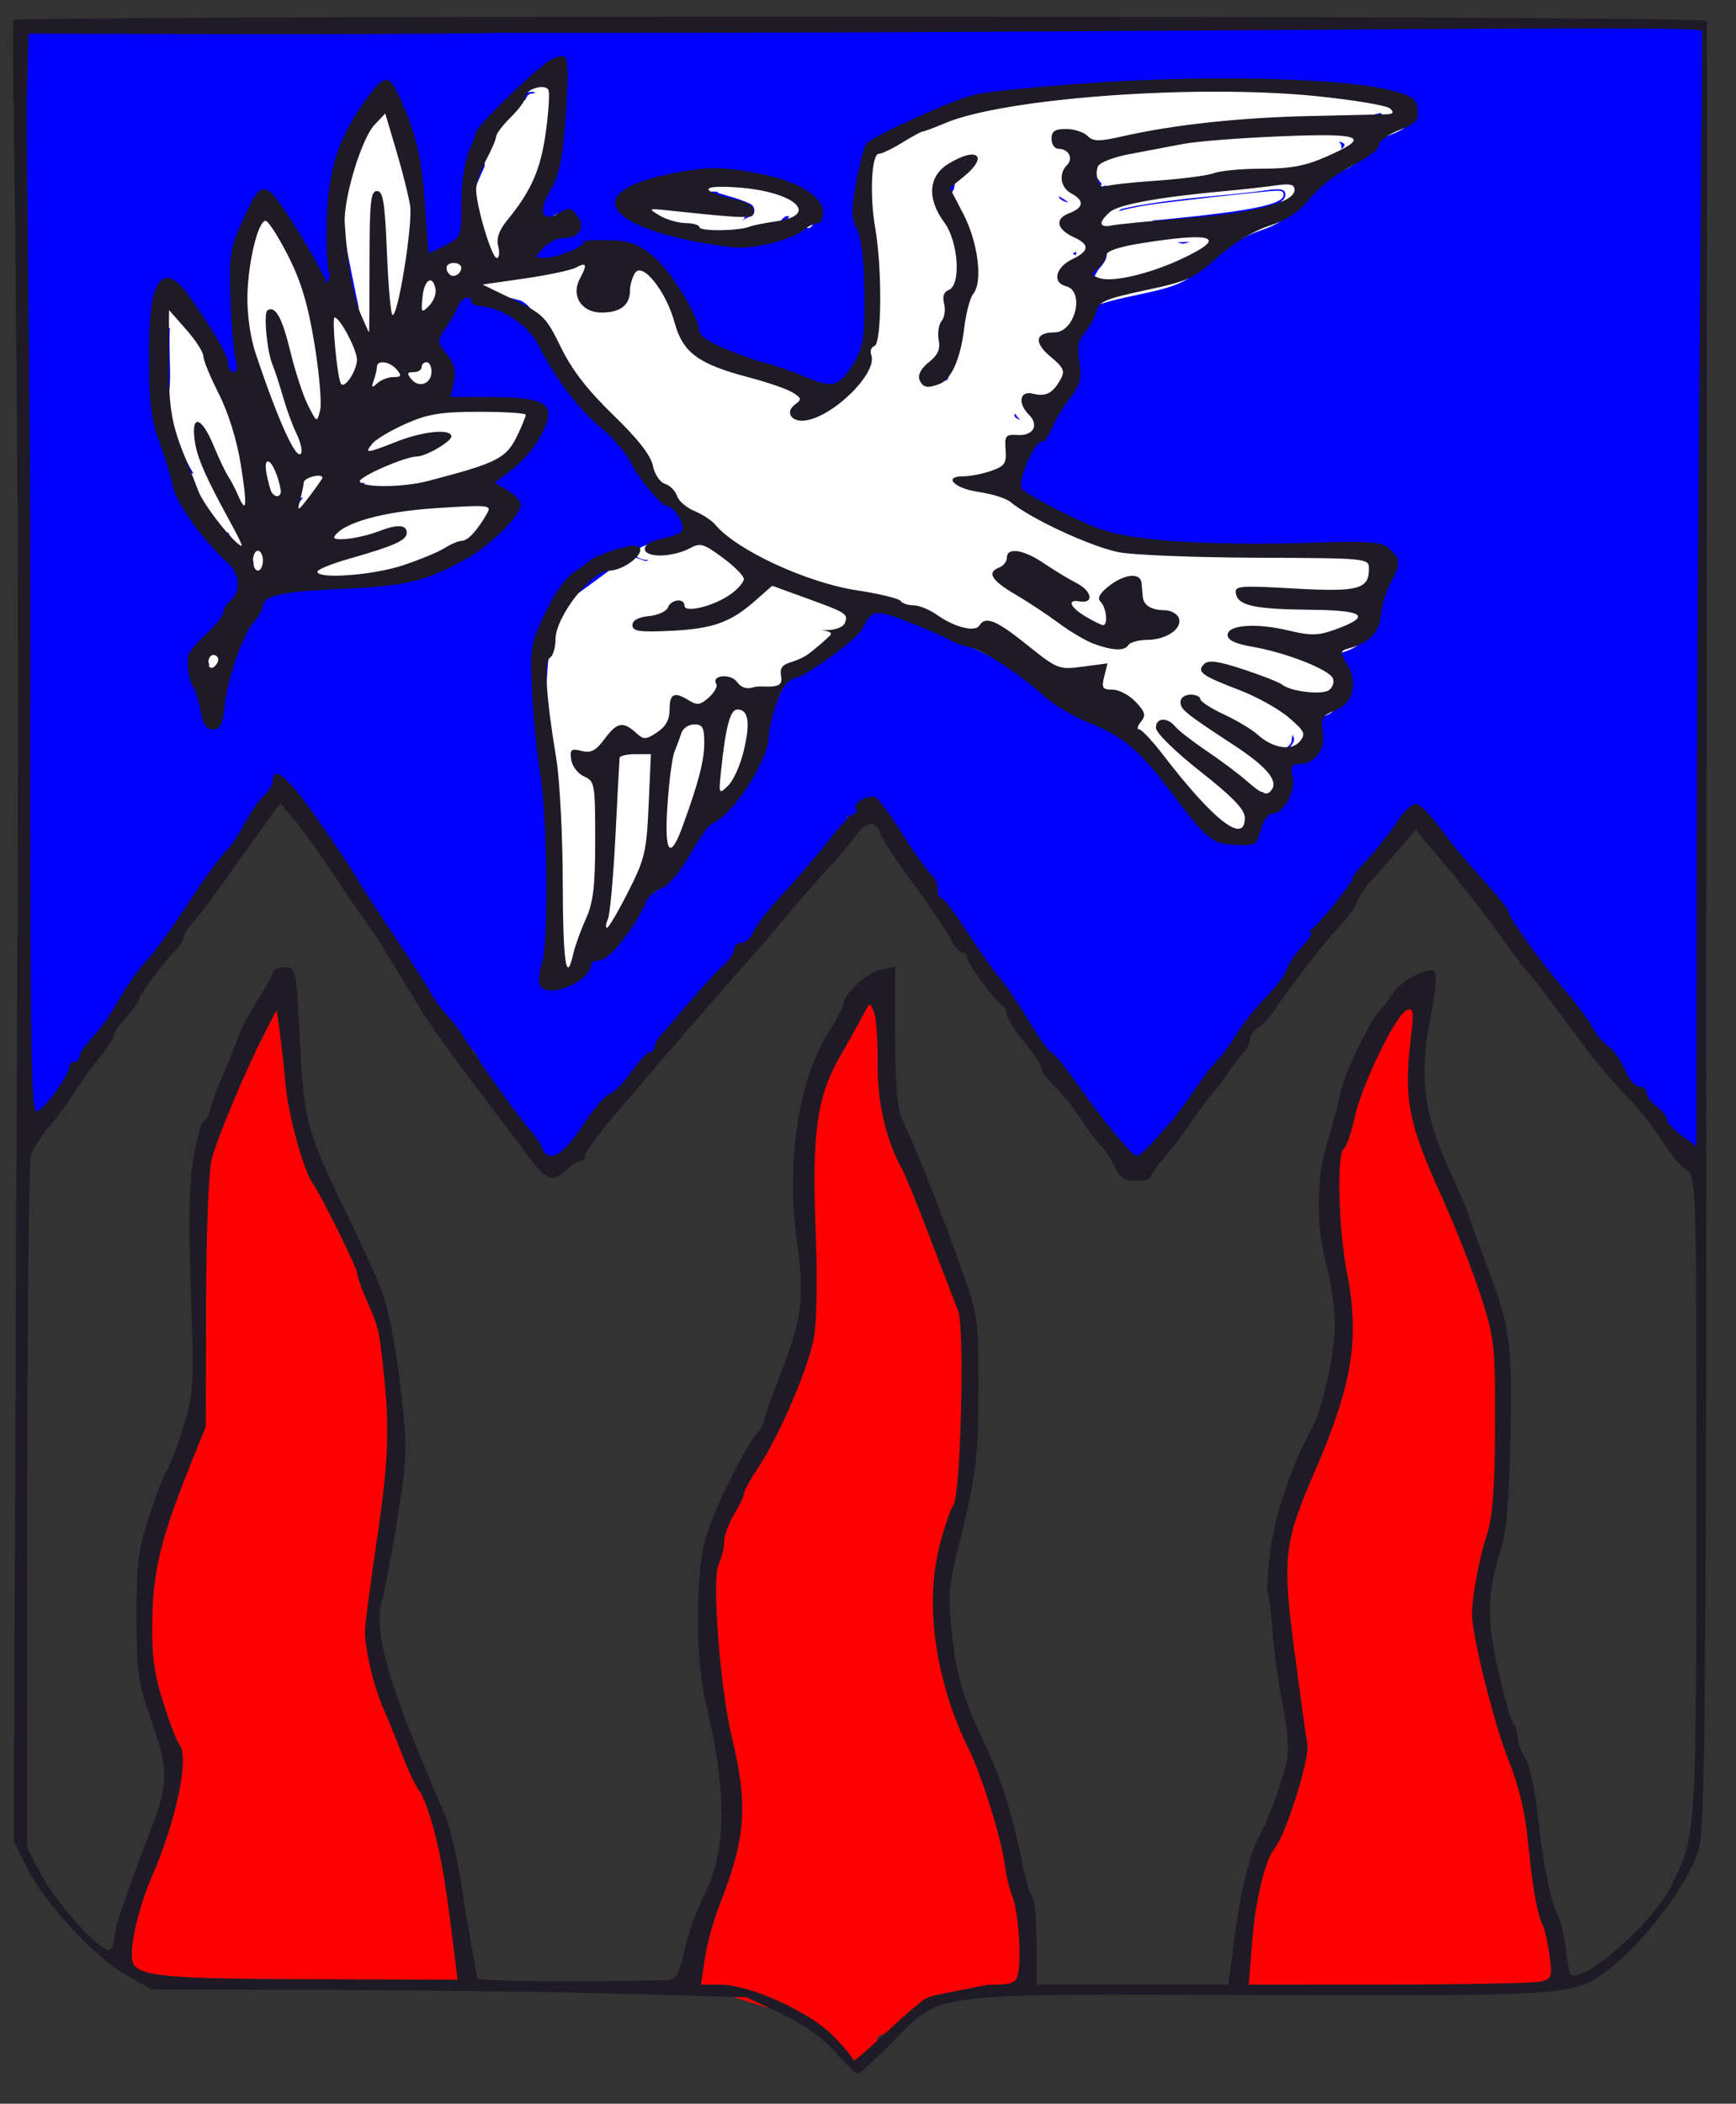
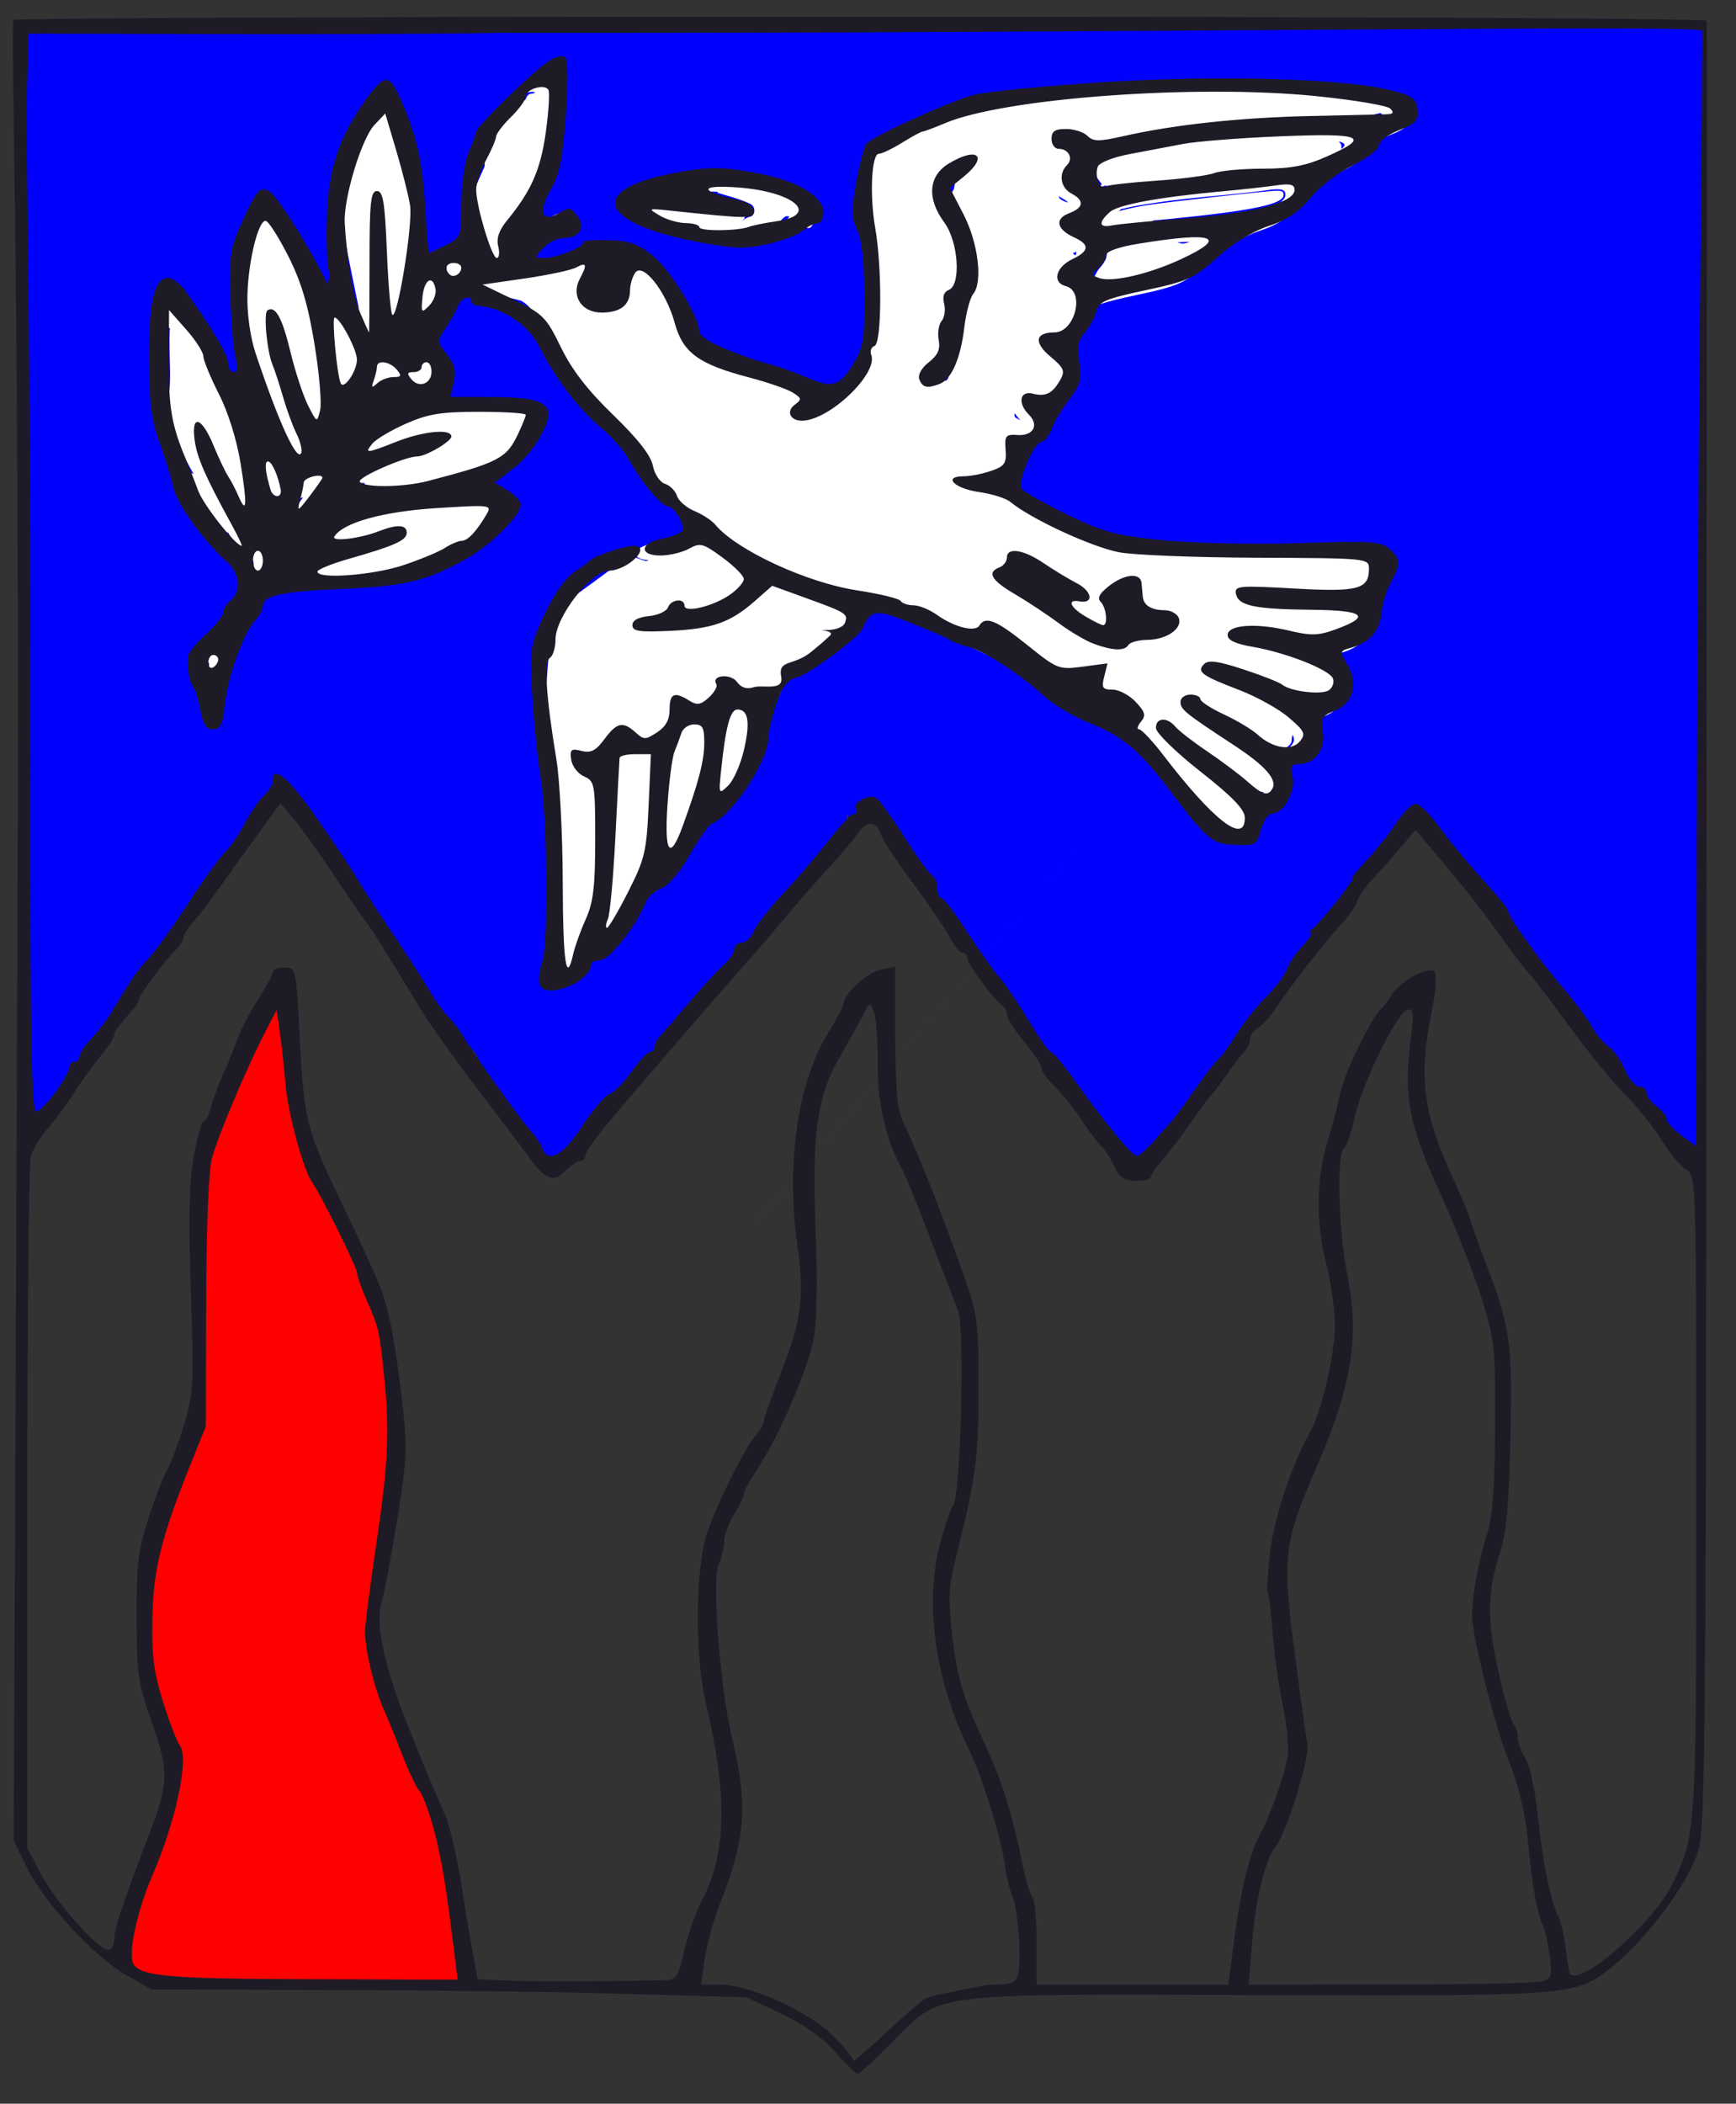
<svg xmlns="http://www.w3.org/2000/svg" xmlns:ns1="http://www.inkscape.org/namespaces/inkscape" xmlns:ns2="http://sodipodi.sourceforge.net/DTD/sodipodi-0.dtd" width="350" height="424" id="svg3858" version="1.1" ns1:version="0.48.4 r9939" ns2:docname="Blason Juprelle.svg">
  <rect width="100%" height="100%" fill="#333333" stroke="none" />
  <defs id="defs3860" />
  <ns2:namedview id="base" pagecolor="#ffffff" bordercolor="#666666" borderopacity="1.0" ns1:pageopacity="0.0" ns1:pageshadow="2" ns1:zoom="1.2243049" ns1:cx="58.411854" ns1:cy="249.06263" ns1:document-units="px" ns1:current-layer="layer1" showgrid="false" fit-margin-top="0" fit-margin-left="0" fit-margin-right="0" fit-margin-bottom="0" ns1:window-width="1680" ns1:window-height="988" ns1:window-x="-8" ns1:window-y="-8" ns1:window-maximized="1" />
  <g ns1:label="Laag 1" ns1:groupmode="layer" id="layer1" transform="translate(-784.228,-659.357)">
    <path style="fill:#0000ff" d="m 823.047,842.935 c -2.851,4.13 -6.744,8.177 -8.401,10.241 -1.657,2.065 -3.843,5.908 -5.357,8.29 -1.514,2.382 -3.477,6.186 -4.861,7.953 -1.384,1.767 -2.517,2.677 -2.517,3.02 0,0.343 -0.788,2.403 -1.251,2.581 -0.464,0.178 -0.882,1.57 -1.679,3.094 -1.854,3.546 -9.354,8.734 -9.22,9.596 0.415,2.661 -1.051,-221.236 -0.452,-221.829 0.411,-0.407 334.275,-1.562 335.538,-1.161 l 3.113,0.201 -0.17,47.064 c -0.093,25.774 -0.048,76.649 -0.139,112.31 l -0.173,68.105 -5.669,-3 c -1.095,-0.579 -2.596,-3.066 -3.332,-4.144 -0.736,-1.078 -2.76,-3.253 -4.247,-4.832 -1.487,-1.579 -3.67,-4.488 -5.099,-6.464 -1.429,-1.976 -3.973,-5.266 -5.402,-7.062 -7.25,-9.107 -13.761,-18.193 -16.461,-22.345 -1.655,-2.547 -4.932,-6.85 -7.28,-9.562 -2.349,-2.712 -5.694,-6.931 -7.683,-9.375 -4.48,-5.504 -1.462,-4.626 -4.657,-0.403 -1.256,1.661 -2.718,4.719 -4.495,6.796 -1.777,2.077 -3.801,4.051 -4.247,4.886 -2.41,3.904 -4.696,7.24 -7.604,10.44 0.149,0.029 -1.878,2.016 -3.006,3.416 -1.128,1.4 -2.631,2.938 -3.34,4.165 -0.709,1.228 -2.428,3.882 -4.319,6.149 -1.891,2.267 -6.941,8.744 -10.973,14.144 -8.046,10.777 -14.38,18.854 -15.686,19.355 -1.075,0.412 -4.873,-4.921 -11.783,-13.939 -3.043,-3.971 -2.707,1.795 -7.673,-9.468 -0.786,-1.783 -4.657,-4.294 -6.234,-6.794 -1.578,-2.5 -5.207,-8.619 -9.313,-14.346 -5.735,-4.084 -7.57,-12.169 -10.806,-15.97 -0.858,-1.112 -0.703,-4.769 -2.649,-7.628 -5.611,-8.24 -3.62,-3.191 -5.874,-2.545 -1.215,0.349 -2.354,3.961 -3.772,1.078 -1.778,-3.615 -0.273,1.116 -0.862,1.593 -6.243,8.502 -15.798,21.055 -19.849,26.024 -10.347,5.958 -20.955,23.028 -26.476,28.73 -1.788,1.772 -4.186,4.669 -5.078,5.94 -2.566,3.654 -5.385,6.642 -6.515,6.642 -0.571,0 -3.897,-1.307 -3.897,-1.605 0,-0.298 -3.718,-3.57 -6.515,-7.322 -2.797,-3.752 -5.047,-10.943 -6.748,-13.484 -8.568,-9.981 -34.529,-43.803 -38.526,-53.212" id="path3065" ns1:connector-curvature="0" ns2:nodetypes="csssscsssscsscssssssssssccssssssssccssscccsssscc" />
    <path style="fill:#ff0000;fill-opacity:1;stroke:none" d="m 30.998,399.084 c -1.916,-0.378 -5.275,-2.544 -5.718,-2.817 -1.627,-1.005 -0.499,-7.784 2.759,-16.941 7.281,-20.462 8.541,-23.762 4.34,-34.714 C 30.231,339.013 29.007,337.167 28.988,327.46 28.966,315.453 28.427,310.58 36.405,297.183 l 3.766,-8.725 0.237,-26.137 c 0.224,-24.729 0.361,-26.677 2.038,-31.242 2.123,-5.775 10.029,-24.599 14.344,-31.464 2.205,-3.508 1.006,9.988 1.714,15.435 1.608,12.364 3.806,19.086 8.884,28.59 6.679,12.501 9.657,23.803 10.79,34.564 1.093,10.377 0.982,16.547 -1.807,37.165 -1.428,10.557 -1.89,14.194 -1.322,17.818 0.85,5.423 6.188,18.162 10.118,25.994 1.485,2.959 3.298,7.894 4.03,10.718 1.149,4.434 5.048,26.908 5.097,29.847 0.013,0.799 -7.496,0.185 -29.387,0.115 -15.386,-0.049 -28.318,0.01 -30.234,-0.368 z" id="path5466" ns1:connector-curvature="0" transform="translate(784.228,659.357)" ns2:nodetypes="ccsssscsssssssssssscc" />
-     <path style="fill:#ff0000;fill-opacity:1;stroke:none" d="m 166.668,410.249 c -5.468,-4.878 -14.657,-5.778 -20.965,-8.672 l -5.83,-1.015 1.061,-7.248 c 0.439,-3.001 2.219,-7.698 3.635,-11.741 3.538,-10.106 4.019,-18.702 1.696,-30.834 -0.946,-4.942 -2.361,-13.8 -2.894,-19.685 -1.31,-14.462 0.258,-21.586 7.378,-34.631 11.566,-21.191 12.476,-26.342 11.683,-47.481 -0.263,-7.022 0.076,-16.027 0.504,-20.011 0.687,-6.392 0.923,-8.553 5.066,-16.841 4.373,-8.746 8.816,-13.513 9.309,-11.231 0.291,1.348 1.819,9.863 1.898,13.681 0.182,8.781 0.988,12.879 9.102,32.83 5.921,14.561 7.408,18.401 7.884,24.912 0.834,11.412 -1.552,29.356 -3.809,34.759 -1.686,4.038 -2.482,6.344 -2.427,17.357 0.067,13.454 1.623,14.764 8.316,30.792 5.184,12.414 10.196,38.492 8.879,43.741 -0.453,1.806 -2.877,1.899 -10.841,3.265 -8.325,1.427 -8.309,1.259 -12.821,5.015 -2.597,2.161 -6.17,2.86 -6.442,3.3 -0.272,0.44 -0.282,2.053 -1.491,2.88 l -3.038,2.08 z" id="path5468" ns1:connector-curvature="0" transform="translate(784.228,659.357)" ns2:nodetypes="sscsssssssssssssssssscscs" />
-     <path style="fill:#ff0000;fill-opacity:1;stroke:none" d="m 251.34,394.45 c 0.762,-7.114 0.529,-16.879 3.097,-21.833 1.331,-2.567 5.224,-7.928 5.989,-12.128 l 1.324,-7.257 -0.89,-13.805 c -0.486,-7.538 -2.929,-16.868 -2.925,-21.36 0.007,-8.02 0.502,-8.593 5.211,-20.624 8.178,-20.894 9.328,-25.582 6.924,-42.817 -1.851,-13.27 -2.314,-21.091 1.36,-31.365 3.36,-9.395 6.729,-16.732 10.02,-18.94 l 4.554,-3.055 -0.704,11.089 c -0.69,10.867 -0.172,13.557 6.877,30.771 9.761,23.838 11.028,22.131 11.028,43.698 0,16.729 -1.631,20.623 -3.267,27.259 -1.011,4.099 -1.429,8.816 -1.428,11.231 0.001,5.116 2.581,16.744 6.737,29.6 1.611,4.985 3.208,13.165 4.047,18.677 0.839,5.512 3.621,15.088 4.435,18.784 0.956,4.341 0.187,6.168 0.072,6.872 -0.235,1.443 -15.915,2.226 -32.037,1.763 l -31.038,-0.839 z" id="path5470" ns1:connector-curvature="0" transform="translate(784.228,659.357)" ns2:nodetypes="ssscscsssscsssscssssscs" />
    <path style="fill:#ffffff" d="m 111.25,12.312 c -0.664,0.043 -0.324,1.387 -1.244,1.99 -3.219,2.109 -11.241,12.273 -11.531,13.575 -0.122,0.55 -2.279,3.133 -3.054,4.988 -0.775,1.855 -1.61,9.681 -1.61,13.423 0,6.635 -2.736,2.553 -5.811,4.087 -0.605,0.302 -1.093,0.541 -1.594,0.781 -0.85,-1.699 -1.631,-3.43 -2.281,-5 -0.093,-1.295 -0.186,-2.402 -0.281,-3.938 -0.571,-9.238 -1.859,-14.596 -5.281,-22 -2.144,-4.638 0.087,-3.299 -4.452,3.396 -4.764,7.027 -6.636,14.452 -6.812,24.208 -0.089,4.886 -0.73,10.552 -0.411,11.069 0.175,0.283 -2.237,-2.529 -2.325,-2.048 -0.726,-0.493 -1.17,3.326 -1.858,2.851 C 60.712,55.212 54.396,40.923 52.688,39.719 c -1.996,-1.407 0.176,1.331 -2.672,7.542 -2.619,5.712 -3.451,4.617 -3.175,13.3 0.166,5.225 1.471,13.8 1.879,15.313 0.487,1.802 -2.707,0.095 -3.438,0.095 -0.614,0 -1.125,-0.806 -1.125,-1.781 0,-1.602 -3.624,-7.733 -8.625,-14.594 -1.035,-1.42 1.081,0.895 0.207,0.878 -18.725,16.088 20.71,53.829 14.227,59.66 -0.825,0.685 -1.704,5.883 -4.767,5.94 -0.669,0.012 -1.983,2.215 -3.908,3.967 -1.925,1.752 -1.52,1.313 -1.583,1.987 -0.212,2.256 0.068,5.821 0.848,6.831 0.425,0.55 1.312,0.237 1.684,2.3 0.495,2.745 -0.463,3.137 0.898,3.137 1.482,0 -0.084,2.714 0.302,-1.074 0.572,-5.615 3.73,-14.516 6.062,-17.094 0.909,-1.005 1.656,-2.344 1.656,-2.969 0,-2.176 0.516,-5.401 12.937,-5.95 12.963,-0.573 19.626,0.09 27.842,-4.523 4.871,-2.735 11.221,-7.88 11.221,-10.027 0,-0.678 -1.184,-1.938 -2.625,-2.813 l -2.625,-1.594 3.688,-2.812 c 4.054,-3.092 7.847,-9.524 6.969,-11.812 -0.769,-2.003 -3.66,-2.64 -12.25,-2.656 l -7.312,0 0.656,-3 c 0.487,-2.217 0.122,-3.682 -1.406,-5.625 -2.011,-2.556 -2.026,-2.683 -0.25,-5.25 1.002,-1.449 2.122,-3.413 2.469,-4.375 0.626,-1.736 2.617,-4.627 4.117,-4.44 3.471,0.433 4.118,1.473 5.142,1.55 4.399,0.331 9.459,6.296 11.452,10.232 3.376,6.665 5.753,9.551 10.16,13.233 2.299,1.92 6.54,6.079 7.415,7.725 2.219,4.179 8.82,12.563 10.027,12.563 1.382,4e-5 0.234,3.952 1.571,3.979 4.792,0.098 -6.822,1.613 -8.728,1.971 -4.281,0.803 -4.647,3.17 -0.875,3.375 -0.217,0.113 -0.429,0.188 -0.594,0.156 -0.625,-0.12 -1.866,-0.669 -2.969,-1.062 0.132,-0.614 -13.895,10.404 -15.056,10.404 -6.521,30.451 3.144,83.16 5.025,73.659 0,-0.589 0.824,-5.19 2.077,-5.505 2.07,-0.519 7.343,-3.278 9.142,-7.808 0.398,-1.002 1.828,-2.245 3.156,-2.75 1.4,-0.532 3.804,-3.347 5.719,-6.719 1.817,-3.2 3.754,-5.998 4.312,-6.219 4.293,-1.7 11.51,-12.758 11.562,-17.688 0.012,-1.14 5.431,-11.894 6.29,-14.416 11.612,-7.156 8.048,-3.434 15.538,-13.298 0.476,-1.788 52.319,24.055 52.749,24.725 23.722,36.96 27.275,15.989 31.048,11.082 -0.51,-2.034 -0.471,-4.338 1.108,-4.338 3.198,0 5.562,-1.108 4.985,-4.662 -0.446,-2.746 -0.127,-3.275 2.375,-4.219 3.709,-1.4 4.847,-5.498 2.594,-9.312 -1.576,-2.667 -1.57,-2.783 0.594,-3.375 3.824,-1.046 5.902,-3.31 6.219,-6.781 0.167,-1.834 1.019,-4.662 1.906,-6.312 2.07,-3.849 2.026,-4.815 -0.25,-6.875 -1.645,-1.488 -3.806,-1.652 -18.25,-1.188 -9.011,0.29 -21.315,0.067 -27.344,-0.531 -9.544,-0.946 -12.031,-1.629 -19.219,-5.125 -4.541,-2.209 -8.7,-4.556 -9.25,-5.219 -1.097,-1.322 2.404,-9.562 4.062,-9.562 0.506,0 1.369,-1.15 1.906,-2.562 0.537,-1.413 2.15,-4.138 3.594,-6.031 2.195,-2.877 2.531,-4.088 2,-7.406 -0.421,-2.634 -0.283,-4.08 0.656,-5.438 0.016,-0.018 0.015,-0.044 0.031,-0.062 0.124,-0.176 0.286,-0.324 0.438,-0.5 0.879,-1.022 1.768,-2.688 2.156,-3.906 0.209,-0.475 0.383,-0.896 0.531,-1.312 0.831,-1.223 2.994,-1.888 9.531,-3.281 8.525,-1.817 9.865,-2.418 14.469,-6.594 3.104,-2.815 7.115,-5.278 10.344,-6.344 3.774,-1.246 6.149,-2.878 8.406,-5.688 1.735,-2.159 5.573,-5.068 8.5,-6.5 2.927,-1.432 5.312,-3.289 5.312,-4.094 0,-0.805 1.835,-2.156 4.062,-3.031 3.442,-1.352 4.005,-1.996 3.75,-4.188 -0.254,-2.18 -1.086,-2.762 -5.312,-3.844 -9.277,-2.375 -34.386,-3.113 -57.5,-1.688 -11.825,0.73 -23.75,1.887 -26.5,2.562 -4.558,1.12 -17.254,8.643 -19.127,10.425 -0.43,0.409 0.068,4.064 -0.633,7.86 -1.068,5.788 -0.029,8.792 1.146,11.148 0.909,1.821 -0.008,5.977 0.039,12.592 0.064,8.847 -1.43,10.702 -3.35,13.875 -2.864,4.732 -6.666,3.324 -11.825,1.131 -2.34,-0.995 -5.6,-2.202 -7.25,-2.656 -3.407,-0.938 -3.305,-0.882 -6,-1.875 -5.704,-2.101 -8.516,-3.705 -8.531,-4.844 -0.03,-2.24 -3.307,-8.122 -6.438,-12.094 -1.283,-2.279 -2.495,-3.358 -3.375,-3.438 -2.846,-2.213 -4.506,-2.728 -8.75,-2.812 -2.989,-0.06 -4.179,2.154 -3.885,2.448 0.731,0.731 -6.279,1.146 -8.802,1.146 -1.977,0 -1.973,-0.062 -0.219,-2 0.995,-1.1 2.4,-3.429 3.623,-3.429 3.289,0 5.039,-0.67 3.283,-3.071 -1.251,-1.711 -1.746,-1.79 -3.562,-0.656 -3.522,2.2 -4.457,-0.123 -1.844,-4.531 1.773,-2.991 2.417,-6.185 3.062,-14.812 0.478,-6.386 0.458,-11.385 -0.062,-11.906 -0.199,-0.199 -0.508,-0.276 -0.906,-0.25 z m -4.312,6.219 c 0.366,-0.044 0.7,-0.006 1,0.062 l -0.438,0.25 c -0.815,0 -1.183,0.291 -1.5,1.125 -0.11,0.288 -0.989,0.562 -2,0.938 0.084,-0.194 0.156,-0.377 0.156,-0.5 0,-0.928 1.485,-1.719 2.781,-1.875 z m 171.406,4.25 c 0.031,0.02 0.075,0.043 0.094,0.062 0.82,0.82 0.59,1.124 -0.844,1.156 -0.356,0.008 -3.671,0.092 -5.125,0.125 z M 75.812,23.844 75.875,24 c -1.58,1.916 -3.884,5.391 -5.5,8.812 1.051,-2.995 2.249,-5.564 3.281,-6.656 z m 194.094,4.688 c 1.361,0.277 1.501,0.756 0.531,1.5 0.042,-0.538 -0.018,-0.956 -0.156,-1.094 -0.092,-0.093 -0.189,-0.237 -0.375,-0.406 z M 97.125,31.25 c 0.421,0.96 0.779,1.903 0.5,2.5 -0.508,1.09 -1.83,4.017 -3.25,7.531 -0.142,-0.837 -0.219,-1.586 -0.219,-2.125 0,-1.203 0.9,-3.885 2,-5.938 0.36,-0.672 0.674,-1.337 0.969,-1.969 z m 78.094,0.75 -0.5,8.156 c 0.035,3.594 2.518,14.461 1.625,19.688 -1.828,10.698 -0.45,15.512 -4.75,18.344 1.753,-2.177 2.743,-4.32 2.219,-5.688 -0.298,-0.775 -3.6e-4,-1.594 0.656,-1.812 1.466,-0.488 1.567,-15.633 0.156,-23.719 C 173.496,40.496 173.833,32.433 175.219,32 z M 220,34.031 c 0.714,1.19 1.583,2.385 2.125,3.062 0.223,0.278 -4.073,1.862 0.719,0.312 0.072,-0.023 0.646,0.255 1.594,0.594 -1.882,0.214 -3.197,0.414 -3.438,0.562 -1.129,0.698 -2.201,-2.205 -1.5,-4.031 0.062,-0.162 0.245,-0.318 0.5,-0.5 z M 142.312,34.875 c -2.665,-0.002 -5.297,0.378 -9.156,1.156 -16,3.228 -8.186,8.218 9.72,12.056 3.803,0.815 6.786,0.293 8.648,0.337 4.123,0.099 5.557,-0.767 7.705,-2.573 0.868,-0.73 3.127,0.117 3.771,0.117 0.644,0 1.16,-1.012 1.156,-2.25 -0.009,-3.092 -5.108,-6.234 -12.5,-7.688 -0.035,-0.007 -0.059,-0.024 -0.094,-0.031 -1.478,-0.655 -2.902,-0.975 -4,-0.688 -1.935,-0.292 -3.624,-0.437 -5.25,-0.438 z m 50.281,1.594 -0.25,1.562 -1.562,2.969 -1.125,-2.156 2.75,-2.219 c 0.067,-0.054 0.123,-0.103 0.188,-0.156 z m 64.594,1.688 c 1.457,-0.064 1.969,0.262 1.969,1.094 0,2.516 -8.044,4.615 -21.5,5.656 -2.554,0.198 -4.794,0.424 -7.031,0.625 0.976,-0.448 1.645,-0.814 1.906,-1.094 1.068,-0.107 1.65,-0.15 2.969,-0.281 17.073,-1.693 23.281,-2.992 23.281,-4.875 0,-0.681 -0.27,-0.844 -1.406,-0.844 -1.648,0 -22.13,2.272 -25.906,2.875 -2.65,0.423 -4.626,0.856 -6.062,1.312 0.07,-0.035 0.066,-0.053 0.156,-0.094 0.311,-0.142 0.41,-0.25 0.312,-0.344 3.963,-0.985 10.525,-1.924 19.281,-2.719 3.575,-0.325 8.188,-0.824 10.25,-1.125 0.716,-0.104 1.296,-0.166 1.781,-0.188 z M 144.25,38.625 c 0.142,0.003 0.349,0.026 0.5,0.031 l -0.125,0.188 3.156,0.938 c 1.728,0.528 3.421,1.201 3.781,1.5 0.859,0.713 0.627,2.215 -0.375,2.406 -0.433,0.083 -1.031,0.406 -1.344,0.719 -0.049,0.034 -0.148,0.047 -0.25,0.062 0.465,-0.19 0.562,-0.5 0.562,-0.938 0,-0.855 -1.214,-1.815 -2.75,-2.156 -7.3,-1.625 -8.42,-2.855 -3.156,-2.75 z m -75.719,0.594 c -0.058,4.579 1.957,13.842 3.094,19.438 l 0.719,3.469 c -0.908,-0.625 -1.805,-1.224 -2.719,-1.844 -0.921,-3.758 -1.638,-8.816 -1.969,-14.312 -0.099,-1.641 0.278,-4.118 0.875,-6.75 z m 145,0.312 c 0.188,0.153 0.399,0.316 0.625,0.438 0.551,0.295 0.939,0.585 1.25,0.875 -0.721,-0.196 -1.316,-0.443 -1.656,-0.75 -0.212,-0.192 -0.271,-0.379 -0.219,-0.562 z m -83.562,3.594 c 0.071,-0.002 0.191,-0.002 0.281,0 0.589,0.573 1.355,1.235 2.188,1.906 -0.473,-0.189 -0.914,-0.407 -1.281,-0.625 -1.512,-0.897 -2.057,-1.258 -1.188,-1.281 z m 28.688,0.438 c 0.185,0.025 0.337,0.044 0.469,0.031 -0.192,0.582 -0.957,1.128 -2.312,1.531 0.772,-0.868 1.421,-1.619 1.844,-1.562 z M 50.871,44.856 C 49.135,51.533 49.792,47.844 48.156,64 c -0.095,-1.184 -0.148,-2.341 -0.125,-3.406 0.148,-6.833 1.332,-15.738 2.839,-15.738 z M 238.438,48.781 c 0.54,-0.018 0.994,-0.018 1.406,0 -0.511,0.167 -0.98,0.304 -1.312,0.312 -0.315,0.008 -0.728,-0.098 -1.188,-0.25 0.381,-0.025 0.761,-0.051 1.094,-0.062 z M 217,50.75 c 0.027,0.231 -0.006,0.482 -0.156,0.719 -0.301,-0.187 -0.531,-0.34 -0.531,-0.406 0,-0.038 0.258,-0.142 0.688,-0.312 z m 6.188,0.344 c -0.092,0.387 -0.123,0.755 -0.188,0.969 -0.144,0.477 -0.755,1.403 -1.344,2.031 -0.449,0.48 -1.102,1.782 -1.594,3 C 219.959,57.068 219.842,57.032 219.75,57 c -1.638,-0.575 -1.639,-0.764 -0.188,-1.969 0.878,-0.729 1.594,-1.886 1.594,-2.594 0,-0.434 0.728,-0.912 2.031,-1.344 z m -133.531,2.875 c 0.151,0 0.299,0.005 0.438,0.031 -0.213,0.922 -0.375,1.789 -0.469,2.562 -0.445,-0.581 -0.895,-1.234 -1.344,-1.969 0.2,-0.377 0.666,-0.625 1.375,-0.625 z m 37.25,1.531 c 0.208,-0.03 0.442,0.003 0.688,0.094 -0.355,0.472 -1.054,0.889 -1.844,1.281 0.138,-0.344 0.274,-0.664 0.438,-0.906 0.19,-0.28 0.441,-0.429 0.719,-0.469 z m -31.094,2.75 9.219,2.344 c 2.371,1.31 2.826,3.095 3.469,5.438 -1.43,-1.925 -3.085,-2.878 -6.75,-4.656 L 95.438,58.312 z M 32.25,63.469 c 0.523,1.012 1.021,2.222 2.031,2.75 -0.137,0 -0.127,3.626 0,8.062 0.186,6.498 -1.229,10.084 -0.844,13.094 -1.013,-3.753 -1.276,-7.423 -1.25,-13.812 z M 191,73.812 c 0.294,1.206 0.416,2.213 0.031,2.625 -0.824,0.882 -0.655,-0.19 -0.5,-1.469 0.169,-0.36 0.316,-0.748 0.469,-1.156 z m 13.625,9.5 c 0.243,0.415 0.579,0.829 1,1.25 0.043,0.043 0.085,0.082 0.125,0.125 -0.331,-0.155 -0.643,-0.294 -0.875,-0.438 -0.39,-0.241 -0.418,-0.587 -0.25,-0.938 z m -143.75,0.531 c 0.522,0.171 1.082,0.335 1.625,0.5 -0.379,1.391 -0.66,1.333 -1.625,-0.5 z m -6.469,1.188 c 0.135,0.082 0.273,0.181 0.406,0.25 l 2.281,1.188 c 0.283,0.711 0.584,1.347 0.812,1.812 0.761,1.55 1.196,3.287 1,3.875 -0.474,1.422 -2.139,-1.366 -4.5,-7.125 z m -20.25,4.562 10.031,18.969 c -2.331,-2.634 17.128,-0.598 16.43,-2.468 -0.718,-1.925 -24.336,-10.976 -25.024,-12.626 -0.588,-1.409 -1.027,-2.671 -1.438,-3.875 z m 95.281,4.219 c 0.768,0.9 1.342,1.598 1.5,1.969 0.297,0.694 0.684,1.609 1.219,2.656 -1.008,-0.373 -2.036,-1.928 -2.375,-3.625 -0.061,-0.304 -0.187,-0.64 -0.344,-1 z m -77.25,0.156 c 0.57,0 1.39,1.523 2,3.469 -0.902,0.516 -1.539,0.931 -1.781,1.156 -0.771,-2.846 -0.882,-4.625 -0.219,-4.625 z m 21.25,3.344 c 0.137,0.087 -0.08,0.619 -0.531,1.438 -1.152,-0.142 -1.967,-0.362 -2.188,-0.719 -0.027,-0.044 -0.027,-0.094 0,-0.156 1.505,-0.352 2.64,-0.612 2.719,-0.562 z m -18.781,1.969 c 0.03,0.145 0.068,0.292 0.094,0.438 0.115,0.643 -0.164,1.153 -0.625,1.219 0.213,-0.63 0.386,-1.206 0.531,-1.656 z m 6.438,0.969 c -0.206,0.277 -0.341,0.49 -0.562,0.781 -2.292,3.008 -2.546,3.121 -1.938,0.938 0.104,-0.373 0.187,-0.763 0.281,-1.156 0.802,-0.204 1.414,-0.359 2.219,-0.562 z m -13.906,1.562 c 0.15,0.021 0.152,0.433 0.125,1 -0.114,-0.05 -0.286,-0.274 -0.469,-0.594 0.131,-0.247 0.248,-0.42 0.344,-0.406 z m -1.938,5.625 c 0.175,0.327 0.316,0.579 0.469,0.875 -0.344,-0.081 -0.594,-0.166 -0.594,-0.25 0,-0.053 0.077,-0.399 0.125,-0.625 z M 67.375,107.5 c -0.48,0.738 -0.87,1.355 -1.344,2.094 -0.426,-0.078 -0.628,-0.243 -0.469,-0.5 0.347,-0.562 0.979,-1.084 1.812,-1.594 z m -21.5,1.156 c 0.652,1.286 1.12,2.312 1,2.312 -0.363,0 -1.217,-0.814 -2.25,-1.938 0.259,-0.203 0.734,-0.302 1.25,-0.375 z m 4.281,3.312 c 0.55,0 1,0.9 1,2 0,1.1 -0.45,2 -1,2 -0.55,0 -1,-0.9 -1,-2 0,-1.1 0.45,-2 1,-2 z m -9,21 c 0.55,0 1,0.42 1,0.938 0,0.518 -0.45,1.223 -1,1.562 -0.55,0.34 -1,-0.08 -1,-0.938 0,-0.857 0.45,-1.562 1,-1.562 z m 206.5,2.531 c -165.104,192.333 -82.552,96.167 0,0 z m -4.479,18.398 c 3.079,2.256 5.896,4.715 6.779,5.469 0.778,0.664 4.065,-0.127 4.794,0.352 -0.036,0.084 -0.044,0.17 -0.094,0.25 -0.932,1.507 -1.941,1.215 -5.094,-1.562 1.484,2.721 -11.91,-7.955 -6.386,-4.508 z M 260.562,148.125 c 0.573,0.848 0.382,1.407 -0.344,2.281 -0.669,0.806 -1.7,1.168 -2.875,1.156 1.839,-0.437 3.062,-1.501 3.062,-2.281 0,-0.286 0.079,-0.697 0.156,-1.156 z m -136.625,6.031 c 0.251,-0.035 0.258,0.813 0.125,2.219 -0.363,0.625 -0.74,1.305 -1.125,2.094 0.311,-2.249 0.613,-3.959 0.812,-4.188 0.073,-0.085 0.135,-0.118 0.188,-0.125 z m -12.828,41.26 c 0.161,2.1 5.912,-1.066 5.845,0.614 -1.319,-29.32 -7.525,-26.971 -5.845,-0.614 z" id="path3029" transform="translate(784.228,659.357)" ns1:connector-curvature="0" ns2:nodetypes="ssssssccsssscccsssssssccssccsssssssscccscccsssscsssssscccccssssscccscsccssccssssssscccccccssscssscssssssssssscccccssssssscssccccsscccccccccccccccccsscccscscscccccccccsscsscsccscsscccsssccsssscccsssssccssccsssccscsccssscssssssscsscccccccsccsccsccccscscscscsscscsccccsccccccccccccccccccccsscccscccscccsccsscssscssccsccccccccccsccsscsscssccsccccccccccccccccccccccscccscs" />
    <path ns2:nodetypes="sscsscsscsscscsssscscsssssssssssssssssscsssscssssccsssssssscscsssssssssscccccscsccsccccssscscscscssscscscsscccccssccsscccsssscccsccsscsscssssssssssssssssssscssssssssssssscssscssssssssssssssssssssssssssccccccssssccsscccssscccccccccssscssssssscssscssscscscccccssssssssssssssscsssssscssscccsscccsccsssscccsssssscscscscssssssssssssssssssssscccssssssssssssssssscsscsssssssssscscssssssscssssssssscssssscssscsssssssssccssssssscssssssscscssssssssssssssssssccscssssssssssscssscsssscccsssssssccssccscscsssssssssscssssssccsscscssssscssssscscccccsssssscsscscccssssssscsssssssssscssscssscssscssccsscssscsssssssssssscssssssssscsssssccsscscccsssssssssssscsccsssssssscssscssssssssssssssssssssssssssscssscsssssssscssssccsssssssssssssssssssssssssssssssssssssssssssssscsssscssssscssssccsssssssccssssssssssscsssssssscssscssssscssccscsscccccsssssssccc" ns1:connector-curvature="0" id="path5455" d="m 952.582,1072.902 c -2.557,-2.893 -6.376,-5.6 -10.895,-7.72 l -6.958,-3.265 -24.5,-0.703 c -13.475,-0.386 -40.475,-0.742 -60,-0.789 l -35.5,-0.087 -5.103,-2.927 c -6.441,-3.694 -16.582,-14.689 -20.009,-21.693 l -2.624,-5.362 0.748,-183.499 c 0.547,-134.304 -1.551,-183.509 -0.731,-183.535 27.205,-0.867 340.027,-0.849 341.303,0.232 0.162,0.138 -0.017,83.769 -0.046,183.024 -0.045,157.57 -0.243,181.106 -1.555,185.525 -2.084,7.018 -11.124,18.982 -18.483,24.463 -6.706,4.995 -8.251,5.103 -69.871,4.904 -67.611,-0.218 -64.21,-0.647 -74.101,9.348 -3.559,3.597 -6.756,6.539 -7.105,6.539 -0.348,0 -2.405,-2.005 -4.571,-4.455 z m 15.674,-8.72 c 3.834,-2.958 0.754,-1.896 15.114,-4.803 5.033,-0.02 5.693,-0.265 6.121,-2.272 0.715,-3.358 0.015,-12.653 -1.178,-15.634 -0.576,-1.439 -1.243,-4.191 -1.483,-6.116 -0.672,-5.387 -4.573,-17.938 -7.304,-23.5 -6.794,-13.839 -8.957,-29.358 -5.768,-41.384 0.965,-3.639 2.178,-7.158 2.696,-7.82 1.451,-1.854 2.291,-35.601 0.97,-38.979 -0.606,-1.549 -3.163,-8.217 -5.684,-14.817 -2.52,-6.6 -5.066,-12.86 -5.657,-13.912 -3.209,-5.707 -5.002,-13.449 -4.907,-21.186 0.055,-4.454 -0.27,-9.096 -0.721,-10.315 -0.81,-2.189 -0.839,-2.181 -2.273,0.598 -0.799,1.548 -2.887,5.29 -4.639,8.315 -4.602,7.943 -5.645,15.428 -4.877,35 0.398,10.128 0.246,18.572 -0.392,21.865 -1.199,6.189 -7.011,19.668 -11.184,25.935 -1.575,2.365 -2.863,4.717 -2.863,5.226 0,0.509 -0.898,2.399 -1.996,4.2 -1.098,1.801 -1.998,4.266 -2,5.477 -0.002,1.212 -0.527,3.351 -1.166,4.754 -1.337,2.934 0.38,25.029 2.685,34.543 3.356,13.857 2.874,20.484 -2.477,34 -1.197,3.025 -2.522,7.862 -2.944,10.75 l -0.767,5.25 3.902,0 c 5.852,0 17.7,5.338 22.585,10.175 2.298,2.275 4.178,4.582 4.178,5.126 0,0.828 9.808,-8.763 12.028,-10.475 z m -49.437,-5.752 c 1.716,-0.06 2.317,-1.105 3.353,-5.823 0.694,-3.163 2.306,-7.775 3.581,-10.25 5.005,-9.713 5.21,-20.904 0.733,-40 -2.017,-8.602 -2.096,-24.336 -0.163,-32.406 1.183,-4.937 7.761,-18.466 10.537,-21.672 0.752,-0.868 1.367,-1.996 1.367,-2.507 0,-0.51 1.511,-4.777 3.358,-9.482 4.316,-10.993 4.875,-15.415 3.343,-26.433 -2.223,-15.985 0.176,-32.405 6.152,-42.111 1.731,-2.811 3.163,-5.511 3.183,-6 0.084,-2.078 4.737,-6.394 7.485,-6.942 l 2.979,-0.595 0,13.923 c 0,9.622 0.419,14.819 1.355,16.824 3.696,7.91 7.584,17.729 12.434,31.4 2.828,7.972 3.014,9.4 3.001,23 -0.013,14.184 -0.495,17.695 -4.76,34.723 -1.245,4.971 -1.367,7.888 -0.604,14.5 1.035,8.972 2.185,12.801 6.844,22.777 3.219,6.892 5.342,13.701 7.329,23.5 0.669,3.3 1.595,6.428 2.058,6.95 0.463,0.522 0.842,4.685 0.842,9.25 l 0,8.3 19.327,0 19.327,0 1.273,-9.75 c 1.228,-9.409 3.086,-16.866 5.102,-20.482 1.978,-3.547 5.099,-12.383 5.57,-15.768 0.268,-1.925 -0.186,-6.65 -1.008,-10.5 -0.822,-3.85 -1.719,-10.27 -1.994,-14.267 -0.275,-3.997 -0.714,-7.615 -0.977,-8.04 -0.263,-0.425 -0.036,-4.334 0.505,-8.687 0.865,-6.966 4.395,-17.455 8.079,-24.005 2.326,-4.136 5.061,-16.214 4.94,-21.822 -0.069,-3.201 -0.864,-8.601 -1.766,-12 -2.088,-7.863 -2.008,-17.061 0.214,-24.416 0.958,-3.17 1.864,-6.412 2.014,-7.205 0.799,-4.213 1.806,-7.007 4.507,-12.5 1.638,-3.332 3.52,-6.519 4.183,-7.082 0.662,-0.563 1.693,-1.895 2.289,-2.961 1.465,-2.618 7.442,-5.889 8.616,-4.715 0.557,0.557 0.269,4.121 -0.734,9.066 -2.46,12.139 -1.433,19.862 4.274,32.133 1.662,3.575 3.271,7.4 3.575,8.5 0.304,1.1 1.752,5.15 3.217,9 5.009,13.161 5.381,15.769 4.997,35 -0.262,13.112 -0.802,19.358 -1.99,23 -2.707,8.301 -2.809,13.94 -0.444,24.386 1.197,5.288 2.565,10.041 3.041,10.564 0.475,0.522 0.864,1.776 0.864,2.785 0,1.009 0.698,2.9 1.55,4.202 0.855,1.304 1.975,6.469 2.496,11.507 0.978,9.452 2.567,17.234 4.156,20.35 0.503,0.987 1.166,3.912 1.474,6.5 0.307,2.588 0.71,4.873 0.895,5.076 2.159,2.38 16.405,-9.977 20.285,-17.595 5.149,-10.11 5.144,-10.023 5.144,-78.949 0,-63.791 -0.017,-64.32 -2.053,-65.569 -1.129,-0.692 -3.395,-3.428 -5.034,-6.079 -1.639,-2.651 -4.891,-6.701 -7.225,-9 -2.334,-2.299 -7.313,-8.386 -11.063,-13.527 -3.75,-5.141 -7.562,-10.131 -8.472,-11.089 -0.909,-0.958 -3.678,-4.603 -6.153,-8.1 -2.475,-3.497 -7.225,-9.584 -10.556,-13.526 l -6.056,-7.168 -2.944,3.487 c -1.619,1.918 -4.144,4.759 -5.611,6.313 -1.466,1.555 -2.934,3.669 -3.261,4.698 -0.327,1.03 -1.86,3.19 -3.407,4.801 -2.834,2.951 -10.22,12.472 -13.361,17.224 -0.932,1.41 -2.395,2.956 -3.25,3.434 -0.855,0.479 -1.555,1.491 -1.555,2.249 0,0.758 -0.577,1.974 -1.283,2.7 -0.706,0.727 -2.371,2.896 -3.702,4.821 -1.33,1.925 -2.695,3.725 -3.033,4 -0.338,0.275 -2,2.525 -3.694,5 -1.694,2.475 -4.251,5.85 -5.683,7.5 -1.432,1.65 -2.604,3.337 -2.604,3.75 -6e-4,0.412 -1.361,0.75 -3.023,0.75 -2.337,0 -3.295,-0.623 -4.227,-2.75 -0.663,-1.512 -1.897,-3.425 -2.743,-4.25 -0.845,-0.825 -2.7,-3.3 -4.122,-5.5 -1.422,-2.2 -3.77,-5.125 -5.219,-6.5 -1.449,-1.375 -2.642,-3.02 -2.651,-3.655 -0.01,-0.635 -1.592,-3.041 -3.517,-5.345 -1.925,-2.304 -3.5,-4.784 -3.5,-5.511 0,-0.727 -0.341,-1.472 -0.757,-1.655 -1.293,-0.569 -7.243,-8.56 -7.243,-9.727 0,-0.608 -0.438,-1.106 -0.974,-1.106 -0.536,0 -1.695,-1.393 -2.575,-3.096 -0.881,-1.703 -4.236,-6.649 -7.456,-10.992 -3.22,-4.343 -6.142,-8.8 -6.492,-9.904 -0.841,-2.651 -2.91,-2.546 -4.786,0.242 -0.833,1.238 -3.199,4.05 -5.259,6.25 -2.06,2.2 -5.974,6.663 -8.698,9.918 -2.724,3.255 -5.472,6.49 -6.106,7.189 -4.928,5.43 -23.442,26.813 -29.918,34.552 -2.604,3.113 -4.735,6.15 -4.735,6.75 0,0.6 -0.45,1.091 -1,1.091 -0.55,0 -1.89,0.89 -2.977,1.977 -2.506,2.506 -3.993,1.91 -7.616,-3.052 -1.599,-2.189 -6.422,-8.581 -10.718,-14.203 -4.296,-5.622 -9.171,-12.472 -10.833,-15.222 -7.347,-12.155 -9.839,-16.128 -11.289,-18 -0.852,-1.1 -3.779,-5.375 -6.504,-9.5 -2.725,-4.125 -6.216,-8.982 -7.758,-10.794 l -2.804,-3.294 -4.912,6.794 c -2.701,3.737 -6.301,8.749 -8,11.139 -1.699,2.39 -3.876,5.202 -4.838,6.25 -0.963,1.048 -1.75,2.338 -1.75,2.866 0,0.529 -0.805,1.766 -1.788,2.75 -2.312,2.313 -7.212,8.967 -7.212,9.794 0,0.351 -0.562,1.265 -1.25,2.032 -2.859,3.188 -3.75,4.422 -3.75,5.193 0,0.448 -1.281,2.379 -2.846,4.292 -1.566,1.913 -3.988,5.278 -5.383,7.478 -1.395,2.2 -3.726,5.35 -5.179,7 -1.453,1.65 -2.968,4.125 -3.367,5.5 -0.398,1.375 -0.724,33.325 -0.724,71 l 0,68.5 2.789,5.294 c 2.932,5.566 11.508,15.206 13.527,15.206 0.651,0 1.184,-0.891 1.184,-1.98 0,-1.089 0.606,-3.676 1.346,-5.75 0.74,-2.074 1.907,-5.345 2.593,-7.27 0.686,-1.925 2.124,-5.75 3.196,-8.5 3.855,-9.885 3.918,-12.628 0.513,-22.253 -2.818,-7.966 -3.097,-9.863 -3.121,-21.247 -0.023,-10.556 0.35,-13.667 2.4,-20 1.335,-4.125 2.983,-8.4 3.662,-9.5 0.679,-1.1 2.211,-5.15 3.403,-9 2.038,-6.579 2.127,-8.214 1.481,-27.16 -0.497,-14.583 -0.337,-22.122 0.58,-27.25 0.697,-3.899 1.596,-7.09 1.998,-7.09 0.402,0 1.026,-1.175 1.387,-2.61 0.36,-1.436 1.481,-4.473 2.49,-6.75 1.009,-2.277 2.414,-5.715 3.121,-7.64 0.708,-1.925 2.561,-5.435 4.118,-7.8 1.557,-2.365 2.832,-4.728 2.832,-5.25 0,-0.522 1.06,-0.95 2.355,-0.95 2.325,0 2.363,0.173 3.049,13.75 0.839,16.623 1.38,18.867 7.773,32.25 8.525,17.847 8.996,18.977 10.358,24.82 0.728,3.124 1.864,10.487 2.525,16.363 1.089,9.688 1,11.921 -0.955,24 -1.186,7.325 -2.621,14.893 -3.19,16.818 -1.305,4.419 0.618,13.153 5.646,25.643 3.294,8.183 4.232,10.428 7.248,17.357 1.029,2.365 2.684,9.883 3.631,16.5 0.236,1.65 0.972,6.018 1.636,9.706 l 1.207,6.706 6.109,0.294 c 5.033,0.242 23.695,0.165 32.2,-0.133 z m 176.171,0.293 c 2.06,-0.552 2.206,-1.02 1.642,-5.236 -0.341,-2.547 -0.958,-5.305 -1.371,-6.13 -1.136,-2.271 -2.07,-7.585 -3.004,-17.098 -0.553,-5.638 -1.876,-11.147 -3.841,-16 -2.587,-6.389 -6.671,-22.166 -7.353,-28.402 -0.335,-3.06 1.087,-11.431 2.887,-17 1.212,-3.749 1.637,-9.255 1.697,-22 0.076,-16.025 -0.082,-17.516 -2.761,-25.986 -1.563,-4.942 -5.231,-14.245 -8.149,-20.674 -6.6,-14.537 -7.544,-19.452 -6.07,-31.597 0.657,-5.41 0.551,-6.177 -0.777,-5.667 -2.221,0.852 -9.081,14.94 -10.546,21.656 -0.688,3.153 -1.67,5.992 -2.183,6.309 -1.475,0.912 -1.085,16.179 0.638,24.958 2.6,13.25 1.098,22.542 -6.467,40 -6.264,14.457 -6.601,17.364 -4.167,36 1.149,8.8 2.338,17.352 2.642,19.005 0.522,2.839 -4.301,18.252 -6.566,20.981 -1.915,2.307 -3.887,10.438 -4.551,18.765 l -0.698,8.75 28.368,-0.014 c 15.603,-0.01 29.386,-0.286 30.63,-0.62 z m -219.093,-5.117 c -1.764,-14.303 -2.593,-19.364 -4.135,-25.25 -0.937,-3.575 -2.268,-7.175 -2.958,-8 -0.69,-0.825 -2.293,-4.2 -3.562,-7.5 -1.269,-3.3 -2.913,-7.35 -3.654,-9 -2.003,-4.462 -3.916,-12.592 -3.764,-16 0.074,-1.65 1.17,-9.975 2.436,-18.5 2.217,-14.93 2.516,-21.796 1.416,-32.5 -0.947,-9.212 -1.116,-9.98 -3.287,-14.877 -1.189,-2.682 -2.161,-5.399 -2.161,-6.037 0,-1.051 -7.241,-15.682 -8.951,-18.086 -1.887,-2.652 -4.928,-13.741 -5.487,-20 -0.343,-3.85 -0.891,-8.783 -1.217,-10.963 l -0.593,-3.963 -2.546,4.963 c -3.72,7.252 -9.226,20.356 -10.488,24.963 -0.65,2.372 -1.121,14.173 -1.157,29 l -0.061,25 -2.824,7 c -6.108,15.143 -7.743,21.618 -7.954,31.5 -0.162,7.584 0.272,11.013 2.149,17 1.293,4.125 2.804,8.059 3.356,8.742 1.974,2.442 -0.717,15.266 -5.509,26.258 -3.094,7.095 -4.974,15.969 -3.789,17.886 1.519,2.457 7.294,2.944 35.947,3.028 l 29.377,0.086 -0.586,-4.75 z M 901.577,886.35 c 2.117,-3.256 4.592,-6.168 5.5,-6.471 0.908,-0.303 2.918,-2.344 4.466,-4.536 1.548,-2.192 3.236,-3.986 3.75,-3.986 0.514,0 0.935,-0.482 0.935,-1.071 0,-0.589 0.562,-1.648 1.25,-2.352 0.688,-0.704 3.275,-3.676 5.75,-6.605 2.475,-2.929 5.513,-6.226 6.75,-7.329 1.238,-1.102 2.25,-2.598 2.25,-3.324 0,-0.726 0.686,-1.32 1.525,-1.32 0.839,0 1.923,-1.012 2.41,-2.25 0.487,-1.238 3.202,-4.725 6.033,-7.75 2.831,-3.025 6.976,-7.862 9.212,-10.75 2.235,-2.888 4.486,-5.25 5.002,-5.25 0.516,0 0.673,-0.427 0.35,-0.95 -0.76,-1.229 2.749,-3.121 4.136,-2.23 0.582,0.374 3.112,3.896 5.623,7.826 2.51,3.93 5.047,7.444 5.637,7.809 0.59,0.365 1.073,1.537 1.073,2.604 0,1.068 0.355,1.941 0.788,1.941 0.433,0 2.752,3.038 5.152,6.75 2.4,3.712 5.352,7.875 6.559,9.25 1.208,1.375 3.872,5.312 5.921,8.75 2.049,3.438 4.044,6.25 4.433,6.25 0.389,0 2.494,2.512 4.678,5.583 5.982,8.413 11.724,15.417 12.639,15.417 0.449,0 2.057,-1.413 3.573,-3.139 1.517,-1.727 3.208,-3.645 3.758,-4.263 0.55,-0.618 2.557,-3.368 4.46,-6.111 1.903,-2.743 3.992,-5.437 4.641,-5.987 0.65,-0.55 2.293,-2.806 3.653,-5.013 1.359,-2.207 4.043,-5.584 5.963,-7.505 1.921,-1.921 3.777,-4.39 4.126,-5.487 0.349,-1.097 1.782,-3.233 3.186,-4.745 1.403,-1.512 2.196,-2.757 1.761,-2.765 -0.435,-0.008 -0.325,-0.346 0.243,-0.75 1.528,-1.086 8.802,-10.235 8.138,-10.235 -0.313,0 1.017,-1.688 2.956,-3.75 1.939,-2.062 4.622,-5.438 5.962,-7.5 1.34,-2.062 3.063,-3.75 3.83,-3.75 0.766,0 2.935,2.138 4.818,4.75 1.883,2.612 5.751,7.288 8.594,10.39 2.843,3.102 5.169,5.946 5.169,6.32 0,1.152 6.103,9.754 11.026,15.54 2.574,3.025 5.267,6.625 5.986,8 0.718,1.375 2.182,3.121 3.253,3.881 1.071,0.759 2.58,2.897 3.355,4.75 0.774,1.853 2.077,3.369 2.894,3.369 0.818,0 1.487,0.576 1.487,1.279 0,0.704 0.9,1.928 2,2.721 1.1,0.793 2,1.933 2,2.533 0,0.6 1.35,2.089 3,3.309 l 3,2.218 0.076,-60.28 c 0.089,-70.426 1.311,-164.351 1.05,-164.597 -1.405,-1.319 -113.176,0.602 -242.126,0.437 -28.408,0.533 -95.23,0.071 -95.233,0.169 l -0.186,6.827 -0.161,5.884 c -0.195,7.156 0.757,56.087 0.694,108.75 -0.094,78.785 0.12,95.75 1.208,95.75 1.303,0 6.678,-7.317 6.678,-9.09 0,-0.501 0.45,-0.91 1,-0.91 0.55,0 1,-0.45 1,-1 0,-0.55 0.787,-1.868 1.75,-2.928 2.935,-3.234 3.786,-4.425 6.607,-9.237 1.494,-2.549 3.725,-5.692 4.958,-6.984 2.017,-2.113 4.862,-6.057 9.905,-13.732 2.697,-4.104 5.147,-7.393 6.78,-9.099 0.825,-0.862 2.4,-3.272 3.5,-5.356 1.1,-2.084 2.788,-4.505 3.75,-5.381 0.963,-0.876 1.75,-2.197 1.75,-2.937 0,-3.361 3.17,-0.621 9.082,7.851 3.53,5.058 7.093,10.405 7.918,11.882 0.825,1.477 4.188,6.676 7.474,11.554 3.286,4.877 6.578,9.993 7.316,11.368 0.738,1.375 2.275,3.496 3.415,4.713 1.14,1.217 2.573,3.072 3.184,4.123 1.976,3.398 11.362,16.602 13.365,18.801 1.07,1.175 2.224,2.863 2.565,3.75 1.214,3.164 4.168,1.547 8.031,-4.394 z m -8.595,-28.743 c -0.216,-0.963 0.02,-2.875 0.523,-4.25 1.291,-3.525 1.082,-29.118 -0.305,-37.5 -0.638,-3.85 -1.393,-11.349 -1.678,-16.664 -0.497,-9.252 -0.387,-9.944 2.576,-16.215 1.82,-3.852 4.236,-7.277 5.863,-8.313 1.522,-0.969 2.993,-2.036 3.268,-2.371 0.662,-0.807 6.935,-2.937 8.649,-2.937 3.907,0 -0.921,4.916 -4.946,5.036 -3.57,0.107 -10.703,9.309 -10.703,13.809 0,1.67 -0.507,3.35 -1.126,3.732 -1.24,0.767 -0.794,7.812 1.294,20.422 0.683,4.125 1.262,15.262 1.287,24.75 0.043,16.245 0.711,20.815 2.121,14.5 0.338,-1.512 1.471,-4.658 2.519,-6.989 1.526,-3.395 1.905,-6.585 1.905,-16.013 0,-11.251 -0.1,-11.818 -2.25,-12.761 -1.238,-0.543 -2.401,-2.058 -2.587,-3.367 -0.293,-2.071 -0.023,-2.301 2.079,-1.774 1.901,0.477 2.885,-0.028 4.617,-2.37 2.509,-3.393 3.733,-3.655 6.286,-1.344 1.668,1.509 1.992,1.508 4.329,-0.023 1.765,-1.156 2.526,-2.552 2.526,-4.632 0,-3.223 0.951,-3.649 3.958,-1.771 1.588,0.992 2.291,0.879 3.963,-0.634 1.118,-1.012 1.789,-2.232 1.493,-2.713 -1.098,-1.776 2.874,-2.188 4.158,-0.431 0.869,1.188 1.961,1.538 3.386,1.085 1.785,-0.567 6.091,0.855 5.546,-2.049 -0.7,-3.729 2.469,-2.041 6.252,-5.243 2.238,-1.894 1.049,-0.784 3.556,-3.095 1.265,-1.166 -3.483,-1.127 -0.849,-1.127 1.999,0 3.548,-0.585 3.887,-1.468 0.692,-1.802 0.335,-2.027 -7.982,-5.044 l -6.678,-2.422 -3.522,3.092 c -4.945,4.341 -8.551,5.601 -17.167,5.997 -6.153,0.283 -7.5,0.075 -7.5,-1.155 0,-0.967 1.175,-1.613 3.307,-1.818 1.819,-0.175 3.555,-0.962 3.857,-1.75 0.638,-1.664 3.336,-1.949 3.336,-0.353 0,1.548 5.893,0.101 9.25,-2.272 1.512,-1.069 2.732,-2.476 2.711,-3.126 -0.021,-0.65 -1.96,-2.594 -4.309,-4.319 -3.893,-2.86 -4.485,-3.018 -6.711,-1.785 -1.343,0.744 -3.904,1.368 -5.691,1.388 -4.467,0.049 -4.303,-2.544 0.215,-3.392 1.906,-0.358 3.721,-1.064 4.034,-1.571 0.703,-1.137 -1.607,-5.002 -2.989,-5.002 -1.208,-3e-5 -5.577,-5.328 -7.796,-9.507 -0.874,-1.646 -3.471,-4.565 -5.77,-6.485 -4.407,-3.681 -9.042,-9.843 -12.418,-16.508 -1.993,-3.936 -7.264,-7.454 -11.663,-7.785 -1.025,-0.077 -1.863,-0.495 -1.863,-0.928 0,-1.512 -2.068,-0.773 -2.694,0.963 -0.347,0.963 -1.452,2.935 -2.454,4.384 -1.776,2.567 -1.77,2.701 0.241,5.257 1.528,1.943 1.893,3.399 1.406,5.616 l -0.657,2.993 7.329,0.014 c 8.59,0.016 11.483,0.64 12.251,2.643 0.878,2.288 -2.921,8.725 -6.975,11.817 l -3.685,2.811 2.62,1.589 c 1.441,0.874 2.62,2.145 2.62,2.823 0,2.147 -5.935,8.095 -10.806,10.83 -8.216,4.612 -12.231,5.596 -25.194,6.169 -12.421,0.549 -16,1.335 -16,3.51 0,0.625 -0.744,1.958 -1.653,2.962 -2.332,2.577 -5.484,11.466 -6.056,17.081 -0.386,3.789 -0.86,4.75 -2.342,4.75 -1.36,0 -2.039,-1.004 -2.534,-3.75 -0.372,-2.062 -1.023,-4.2 -1.448,-4.75 -0.78,-1.01 -1.294,-3.97 -1.082,-6.226 0.063,-0.674 1.69,-2.659 3.615,-4.411 1.925,-1.752 3.5,-3.733 3.5,-4.402 0,-0.669 0.675,-1.777 1.5,-2.462 2.142,-1.777 1.852,-5.372 -0.611,-7.595 -4.953,-4.469 -10.237,-11.797 -10.974,-15.218 -0.437,-2.028 -1.706,-6.162 -2.822,-9.187 -1.578,-4.28 -2.035,-7.984 -2.06,-16.703 -0.034,-11.63 1.085,-16.321 3.878,-16.266 0.874,0.017 2.436,1.193 3.471,2.613 5.001,6.861 8.618,12.981 8.618,14.583 0,0.975 0.502,1.773 1.117,1.773 0.731,0 0.86,-0.948 0.374,-2.75 -0.408,-1.512 -0.878,-7.025 -1.044,-12.25 -0.276,-8.682 -0.055,-10.038 2.564,-15.75 2.848,-6.211 3.535,-6.892 5.531,-5.485 2.047,1.443 11.683,17.465 11.698,19.499 0.012,1.649 -1.022,-0.062 -0.291,-1.217 0.505,-0.799 0.657,-1.875 0.338,-2.392 -0.32,-0.517 -0.509,-4.938 -0.42,-9.824 0.177,-9.757 2.068,-16.182 6.832,-23.209 4.539,-6.695 5.565,-7.011 7.709,-2.372 3.422,7.404 4.708,12.762 5.279,22 0.332,5.362 0.693,9.75 0.804,9.75 0.111,0 1.62,-0.708 3.355,-1.573 3.075,-1.534 3.154,-1.743 3.154,-8.378 0,-3.743 0.634,-8.322 1.409,-10.177 0.775,-1.855 1.509,-3.822 1.632,-4.372 0.29,-1.302 11.355,-12.058 14.574,-14.167 1.471,-0.964 2.854,-1.263 3.384,-0.731 0.521,0.522 0.551,5.512 0.073,11.899 -0.646,8.627 -1.311,11.823 -3.084,14.814 -2.614,4.408 -1.653,6.743 1.869,4.543 1.816,-1.134 2.284,-1.046 3.535,0.665 1.755,2.401 0.429,4.478 -2.86,4.478 -1.222,0 -3.037,0.9 -4.033,2 -1.754,1.938 -1.747,2 0.23,2 2.523,0 8.499,-2.437 7.768,-3.168 -0.294,-0.294 1.911,-0.486 4.899,-0.426 4.49,0.09 6.1,0.646 9.268,3.202 3.536,2.853 9.278,12.195 9.317,15.158 0.015,1.139 2.813,2.724 8.517,4.824 2.695,0.993 2.593,0.96 6,1.899 1.65,0.454 4.915,1.64 7.255,2.635 5.159,2.193 6.505,1.768 9.368,-2.964 1.921,-3.173 2.206,-5.019 2.142,-13.866 -0.048,-6.614 -0.567,-11.194 -1.475,-13.015 -1.175,-2.356 -1.196,-3.925 -0.128,-9.713 0.701,-3.797 1.626,-7.238 2.056,-7.647 1.873,-1.782 17.224,-8.711 21.782,-9.831 2.75,-0.676 14.675,-1.825 26.5,-2.555 23.113,-1.426 48.223,-0.69 57.5,1.685 4.226,1.082 5.046,1.679 5.3,3.859 0.255,2.192 -0.308,2.818 -3.75,4.17 -2.227,0.875 -4.05,2.249 -4.05,3.054 0,0.805 -2.395,2.635 -5.322,4.067 -2.927,1.432 -6.741,4.37 -8.476,6.529 -2.257,2.809 -4.654,4.421 -8.428,5.666 -3.229,1.066 -7.239,3.523 -10.343,6.338 -4.604,4.176 -5.93,4.781 -14.456,6.598 -8.046,1.714 -9.464,2.318 -9.931,4.228 -0.299,1.225 -1.336,3.147 -2.303,4.271 -1.334,1.55 -1.605,3.002 -1.124,6.012 0.531,3.318 0.204,4.533 -1.99,7.41 -1.444,1.893 -3.064,4.597 -3.601,6.01 -0.537,1.413 -1.391,2.568 -1.897,2.568 -1.658,0 -5.161,8.256 -4.064,9.579 0.55,0.662 4.715,3.011 9.255,5.22 7.188,3.496 9.673,4.156 19.218,5.102 6.029,0.598 18.335,0.85 27.346,0.56 14.444,-0.465 16.605,-0.327 18.25,1.161 2.276,2.06 2.31,3.03 0.24,6.878 -0.888,1.65 -1.75,4.5 -1.917,6.334 -0.316,3.472 -2.376,5.719 -6.2,6.766 -2.163,0.592 -2.185,0.713 -0.61,3.38 2.253,3.814 1.11,7.909 -2.599,9.309 -2.502,0.944 -2.798,1.476 -2.352,4.222 0.577,3.554 -1.588,6.49 -4.786,6.49 -1.58,0 -1.829,0.474 -1.318,2.507 0.719,2.865 -1.804,7.493 -4.086,7.493 -0.797,0 -1.838,1.462 -2.314,3.25 -0.821,3.083 -1.089,3.239 -5.21,3.043 -4.719,-0.225 -5.532,-0.91 -13.352,-11.254 -5.905,-7.81 -9.348,-10.685 -15.884,-13.262 -3.165,-1.248 -7.29,-3.676 -9.168,-5.396 -4.911,-4.499 -12.212,-9.255 -15.363,-10.007 -1.493,-0.356 -3.165,-0.976 -3.715,-1.376 -0.55,-0.4 -4.121,-1.961 -7.936,-3.468 -7.182,-2.838 -7.845,-2.746 -9.778,1.363 -0.803,1.706 -10.752,9.062 -13.032,9.634 -2.005,0.503 -3,1.748 -4.191,5.245 -0.859,2.522 -1.572,5.518 -1.584,6.657 -0.052,4.929 -7.288,15.97 -11.581,17.67 -0.558,0.221 -2.501,3.02 -4.318,6.219 -1.915,3.372 -4.318,6.203 -5.718,6.735 -1.328,0.505 -2.74,1.738 -3.138,2.739 -1.799,4.529 -6.875,11.155 -8.945,11.674 -1.253,0.315 -2.074,0.237 -2.074,0.826 0,3.708 -9.672,7.428 -10.45,3.958 z m 17.893,-18.5 c 3.358,-6.626 3.713,-8.132 4.127,-17.5 l 0.453,-10.25 -3.113,0 c -1.712,0 -3.151,0.338 -3.198,0.75 -0.046,0.412 -0.422,7.5 -0.836,15.75 -0.414,8.25 -1.099,15.787 -1.523,16.75 -0.424,0.963 -0.504,1.75 -0.178,1.75 0.326,0 2.247,-3.263 4.268,-7.25 z m 11.005,-13.285 c 3.202,-8.807 4.327,-13.144 4.338,-16.715 0.009,-3.106 -0.338,-3.75 -2.021,-3.75 -1.117,0 -2.283,0.787 -2.591,1.75 -0.308,0.963 -0.933,2.65 -1.39,3.75 -0.457,1.1 -1.097,5.977 -1.422,10.838 -0.647,9.685 0.505,11.226 3.086,4.127 z m 113.311,-1.715 c -0.027,-1.62 -2.53,-4.21 -8.943,-9.25 -4.949,-3.89 -8.931,-7.778 -8.963,-8.75 -0.069,-2.128 2.244,-2.296 3.913,-0.286 0.668,0.805 3.536,3.028 6.372,4.94 2.836,1.912 6.465,4.628 8.063,6.036 3.153,2.778 4.15,3.088 5.082,1.581 1.126,-1.822 -1.348,-4.66 -7.68,-8.809 -9.939,-6.512 -10.807,-7.216 -10.807,-8.758 0,-0.799 0.9,-1.453 2,-1.453 1.1,0 2,0.4 2,0.89 0,0.489 2.138,1.884 4.75,3.098 2.612,1.215 5.65,3.031 6.75,4.036 3.051,2.788 6.886,3.42 8.555,1.409 1.25,-1.506 1.001,-2.044 -2.221,-4.814 -1.995,-1.716 -6.487,-4.211 -9.981,-5.546 -7.604,-2.904 -8.651,-3.676 -7.098,-5.229 0.874,-0.874 2.806,-0.613 7.93,1.069 3.726,1.223 7.234,2.603 7.795,3.066 1.668,1.377 7.911,2.135 9.415,1.143 0.768,-0.506 1.146,-1.572 0.84,-2.369 -0.681,-1.775 -9.469,-5.238 -16.236,-6.397 -3.397,-0.582 -5,-1.337 -5,-2.357 0,-2.071 5.695,-2.492 12.328,-0.912 4.503,1.073 5.964,1.037 9.44,-0.231 7.323,-2.67 5.855,-3.847 -4.935,-3.957 -11.406,-0.116 -14.693,-0.815 -15.158,-3.227 -0.309,-1.604 0.6,-1.686 11.714,-1.058 12.951,0.732 15.111,0.162 15.11,-3.988 -4e-4,-2.105 -0.24,-2.128 -22.75,-2.216 -12.512,-0.049 -25,-0.553 -27.75,-1.121 -5.784,-1.194 -17.737,-6.753 -21.836,-10.155 -0.852,-0.707 -3.675,-1.59 -6.273,-1.961 -4.989,-0.714 -7.41,-3.175 -3.123,-3.175 1.339,0 3.847,-0.493 5.574,-1.095 2.716,-0.947 3.108,-1.521 2.899,-4.25 -0.218,-2.85 0.017,-3.138 2.43,-2.978 3.143,0.209 4.376,-1.988 2.287,-4.077 -2.353,-2.353 -1.869,-4.92 0.801,-4.25 2.605,0.654 3.956,-0.041 5.542,-2.85 0.965,-1.709 0.676,-2.378 -1.988,-4.599 -3.438,-2.866 -3.118,-4.901 0.772,-4.901 4.147,0 6.222,-8.294 2.329,-9.312 -2.864,-0.749 -2.107,-3.828 1.349,-5.484 3.385,-1.622 3.471,-2.912 0.293,-4.36 -3.53,-1.608 -3.983,-3.73 -1.036,-4.85 3,-1.141 3.17,-2.553 0.481,-3.993 -2.195,-1.175 -2.629,-3.971 -0.887,-5.713 1.334,-1.334 0.341,-3.287 -1.672,-3.287 -0.793,0 -1.441,-0.9 -1.441,-2 0,-1.545 0.667,-2 2.929,-2 1.611,0 3.551,0.623 4.312,1.384 1.171,1.171 2.298,1.177 7.322,0.041 10.134,-2.291 23.377,-3.719 37.438,-4.035 7.425,-0.167 14.377,-0.323 15.45,-0.347 1.434,-0.032 1.655,-0.338 0.835,-1.158 -0.613,-0.613 -7.341,-1.744 -14.95,-2.512 -24.173,-2.442 -62.764,0.371 -74.803,5.452 -2.182,0.921 -4.207,1.677 -4.5,1.681 -0.293,0.003 -2.161,1.016 -4.15,2.25 -1.99,1.234 -4.103,2.244 -4.695,2.244 -1.483,0 -1.888,8.347 -0.727,15 1.411,8.086 1.313,23.243 -0.153,23.732 -0.657,0.219 -0.95,1.032 -0.653,1.808 1.366,3.561 -7.594,12.45 -13.323,13.217 -2.789,0.374 -4.12,-1.706 -2.058,-3.214 1.408,-1.03 1.359,-1.291 -0.456,-2.425 -1.119,-0.699 -5.094,-2.074 -8.833,-3.056 -10.198,-2.677 -13.328,-4.983 -14.975,-11.032 -1.721,-6.322 -6.447,-12.274 -7.964,-10.03 -0.558,0.825 -1.021,2.422 -1.029,3.55 -0.022,2.961 -1.942,4.45 -5.737,4.45 -4.037,0 -6.215,-3.383 -4.381,-6.808 1.548,-2.893 1.381,-3.412 -0.734,-2.28 -1.01,0.541 -5.669,1.537 -10.354,2.214 l -8.517,1.231 6.314,3.064 c 5.864,2.846 6.539,3.528 9.476,9.571 2.213,4.552 5.379,8.65 10.543,13.643 4.957,4.794 7.582,8.149 7.997,10.22 0.347,1.734 1.417,3.338 2.447,3.665 1.006,0.319 2.093,1.409 2.414,2.422 0.321,1.013 1.905,2.388 3.518,3.056 1.613,0.668 3.504,1.903 4.202,2.744 4.257,5.13 18.408,11.689 28.566,13.242 4.548,0.695 8.512,1.658 8.809,2.139 0.297,0.481 1.457,0.875 2.577,0.875 1.12,0 3.259,0.87 4.752,1.934 3.497,2.49 7.681,3.542 8.543,2.148 1.229,-1.989 3.374,-1.116 9.661,3.93 6.092,4.889 6.365,4.995 11.212,4.352 l 4.968,-0.659 -0.665,2.648 c -0.577,2.3 -0.356,2.648 1.68,2.648 1.29,0 3.389,1.112 4.666,2.471 1.925,2.05 2.105,2.731 1.052,4 -0.698,0.841 -0.868,1.529 -0.377,1.529 0.491,0 2.683,2.331 4.872,5.181 10.281,13.383 16.536,18.164 16.443,12.569 z m -30.391,-34.972 c -1.611,-0.585 -4.805,-2.462 -7.1,-4.171 -2.294,-1.709 -6.264,-4.334 -8.822,-5.833 -4.808,-2.818 -5.74,-4.419 -3.15,-5.413 0.825,-0.317 1.5,-1.202 1.5,-1.969 0,-2.149 3.336,-1.655 7.388,1.096 2.017,1.369 5.033,3.195 6.703,4.059 3.114,1.61 3.505,4.185 0.555,3.659 -2.601,-0.464 -1.921,1.2 1.258,3.078 1.597,0.944 3.172,1.716 3.5,1.716 1.015,0 0.655,-3.541 -0.476,-4.671 -0.762,-0.762 -0.289,-1.686 1.635,-3.2 3.148,-2.476 6.371,-2.784 6.587,-0.629 0.082,0.825 0.195,2.062 0.25,2.75 0.139,1.742 1.7,2.717 4.381,2.735 1.255,0.008 2.549,0.712 2.875,1.563 0.812,2.117 -2.439,4.381 -6.348,4.42 -1.755,0.018 -3.469,0.482 -3.809,1.032 -0.766,1.24 -3.11,1.165 -6.928,-0.222 z m -35.216,-53.295 c -0.351,-0.915 0.403,-2.292 1.899,-3.468 1.827,-1.437 2.353,-2.62 1.996,-4.489 -0.267,-1.396 -9.5e-4,-3.121 0.591,-3.834 0.592,-0.713 0.819,-2.28 0.504,-3.482 -0.372,-1.423 -0.049,-2.386 0.926,-2.761 2.54,-0.975 1.969,-9.736 -0.887,-13.606 -3.553,-4.816 -3.221,-9.363 0.865,-11.855 5.85,-3.567 8.163,-1.516 3,2.659 l -2.75,2.224 2.752,5.314 c 2.962,5.72 3.933,13.682 1.959,16.06 -0.635,0.766 -1.447,3.836 -1.803,6.823 -0.737,6.179 -2.587,10.402 -4.952,11.31 -2.505,0.961 -3.468,0.751 -4.1,-0.896 z m -35.386,74.755 c 1.33,-5.662 0.921,-8.238 -1.307,-8.238 -1.443,0 -2.375,3.502 -3.287,12.347 -0.491,4.764 -0.467,4.816 1.429,3 1.061,-1.016 2.485,-4.215 3.165,-7.109 z M 828.228,792.298 c 0,-0.518 -0.45,-0.941 -1,-0.941 -0.55,0 -1,0.702 -1,1.559 0,0.857 0.45,1.281 1,0.941 0.55,-0.34 1,-1.041 1,-1.559 z m 37.282,-19.016 c 3.42,-1.141 7.215,-2.716 8.433,-3.5 1.218,-0.784 2.744,-1.425 3.39,-1.425 1.199,0 3.063,-2.002 5.028,-5.4 1.061,-1.835 0.718,-1.876 -10.162,-1.187 -10.74,0.68 -18.829,2.931 -20.554,5.721 -0.687,1.112 5.072,0.436 8.898,-1.045 3.792,-1.468 5.685,-1.371 5.685,0.289 0,1.527 -2.458,2.632 -11.75,5.282 -3.438,0.98 -6.25,2.133 -6.25,2.561 0,1.565 11.232,0.722 17.282,-1.296 z m -28.282,-0.925 c 0,-1.1 -0.45,-2 -1,-2 -0.55,0 -1,0.9 -1,2 0,1.1 0.45,2 1,2 0.55,0 1,-0.9 1,-2 z m -6.23,-7.135 c -5.359,-9.761 -7.04,-13.585 -7.522,-17.115 -0.733,-5.366 1.386,-4.806 3.786,1 1.08,2.612 2.415,5.425 2.967,6.25 0.552,0.825 1.465,2.575 2.029,3.889 1.702,3.965 1.851,2.034 0.493,-6.389 -0.784,-4.865 -2.511,-10.4 -4.407,-14.124 -1.714,-3.368 -3.117,-6.781 -3.117,-7.583 0,-0.803 -1.556,-3.222 -3.458,-5.376 l -3.458,-3.917 -0.042,10.101 c -0.04,9.605 0.55,13.048 3.407,19.899 0.688,1.65 1.839,4.575 2.557,6.5 1.065,2.854 7.52,11 8.717,11 0.175,0 -0.704,-1.861 -1.953,-4.135 z m 18.23,-9.559 c 0,-1.003 -3.684,-0.078 -3.761,0.944 -0.052,0.688 -0.408,2.375 -0.791,3.75 -0.608,2.183 -0.364,2.063 1.928,-0.944 1.443,-1.894 2.624,-3.582 2.624,-3.75 z m -8.4,2.444 c -0.516,-2.896 -1.794,-5.75 -2.574,-5.75 -0.751,0 -0.548,2.198 0.531,5.75 0.209,0.688 0.804,1.25 1.323,1.25 0.519,0 0.843,-0.562 0.72,-1.25 z m 29.784,-1.829 c 14.142,-3.708 15.73,-4.534 18.03,-9.381 0.872,-1.838 1.586,-3.612 1.586,-3.941 0,-0.329 -4.219,-0.599 -9.376,-0.599 -7.716,0 -10.334,0.424 -14.79,2.395 -2.978,1.317 -6.014,3.117 -6.747,4 -1.712,2.062 -1.22,2.023 4.912,-0.395 5.385,-2.123 11,-2.646 11,-1.026 0,1.019 -5.162,4.026 -6.913,4.026 -2.421,0 -12.057,4.239 -11.54,5.076 0.776,1.256 8.796,1.166 13.837,-0.155 z m -26.646,-9.603 c -0.761,-1.55 -1.964,-4.843 -2.675,-7.318 -0.71,-2.475 -1.667,-5.4 -2.125,-6.5 -1.128,-2.708 -1.843,-10.441 -1.012,-10.955 1.602,-0.99 2.952,1.441 4.614,8.307 0.979,4.044 2.586,8.934 3.571,10.867 1.79,3.511 1.792,3.512 2.429,0.974 0.351,-1.397 -0.161,-7.406 -1.137,-13.353 -1.316,-8.02 -2.695,-12.625 -5.339,-17.827 -1.961,-3.857 -3.995,-7.013 -4.521,-7.013 -1.508,0 -3.515,8.284 -3.663,15.117 -0.079,3.662 0.598,8.429 1.642,11.558 4.684,14.032 8.491,22.282 9.242,20.029 0.196,-0.588 -0.266,-2.337 -1.027,-3.887 z m 12.226,-14.818 c 0.028,-1.987 -3.42,-8.5 -4.499,-8.5 -0.622,0 0.518,12.012 1.262,13.31 0.696,1.214 3.205,-2.514 3.237,-4.81 z m 7.358,3.5 c 1.595,0 1.711,-0.255 0.678,-1.5 -1.37,-1.651 -4,-2.033 -4,-0.582 0,0.505 -0.291,1.743 -0.647,2.75 -0.53,1.499 -0.402,1.605 0.7,0.582 0.741,-0.688 2.212,-1.25 3.27,-1.25 z m 7.678,-1.107 c 0,-1.041 -0.45,-1.893 -1,-1.893 -0.55,0 -1,0.45 -1,1 0,0.55 -0.73,1 -1.622,1 -1.299,0 -1.384,0.287 -0.427,1.441 1.541,1.857 4.049,0.898 4.049,-1.548 z m -12.5,-22.143 c 0,-12 0.237,-14.25 1.5,-14.25 1.224,0 1.592,2.241 2,12.171 0.275,6.694 0.766,12.435 1.091,12.758 1.05,1.042 4.19,-18.306 3.581,-22.062 -0.324,-1.999 -1.582,-6.978 -2.795,-11.064 l -2.206,-7.429 -2.187,2.313 c -2.613,2.764 -6.274,14.896 -5.978,19.813 0.467,7.766 1.681,14.698 3.197,18.25 0.88,2.062 1.645,3.75 1.699,3.75 0.054,1.2e-4 0.098,-6.412 0.098,-14.25 z m 13.309,5.498 c -0.576,-2.992 -2.293,-1.918 -2.634,1.647 -0.301,3.153 -0.207,3.278 1.323,1.748 0.906,-0.906 1.496,-2.434 1.311,-3.396 z m 150.426,-6.07 c 9.514,-4.443 6.532,-5.53 -8.486,-3.093 -4.27,0.693 -6.75,1.568 -6.75,2.383 0,0.708 -0.719,1.884 -1.597,2.613 -1.452,1.205 -1.433,1.383 0.205,1.957 2.641,0.927 10.075,-0.799 16.628,-3.859 z m -145.236,1.762 c 0,-0.518 -0.675,-0.941 -1.5,-0.941 -1.546,0 -1.987,1.18 -0.861,2.306 0.799,0.799 2.361,-0.104 2.361,-1.365 z m 7.45,-4.283 c -0.405,-1.614 0.153,-3.246 1.796,-5.25 4.878,-5.951 6.746,-10.207 7.797,-17.767 0.586,-4.211 0.815,-8.061 0.51,-8.555 -0.774,-1.253 -4.553,-0.121 -4.553,1.364 0,0.669 -1.337,2.529 -2.972,4.133 -1.635,1.604 -2.985,3.373 -3,3.931 -0.015,0.558 -0.928,2.694 -2.028,4.746 -1.1,2.052 -2,4.716 -2,5.92 0,3.342 3.147,13.819 4.151,13.819 0.488,0 0.623,-1.054 0.3,-2.342 z m 139.05,-5.699 c 13.456,-1.041 21.5,-3.168 21.5,-5.683 0,-1.108 -0.887,-1.323 -3.75,-0.906 -2.062,0.301 -6.675,0.812 -10.25,1.137 -13.197,1.198 -21.546,2.721 -23.25,4.241 -2.398,2.139 -2.195,3.227 0.5,2.677 1.238,-0.253 8.1,-0.912 15.25,-1.466 z m -6.428,-7.538 c 5.144,-0.348 10.411,-1.035 11.705,-1.527 1.294,-0.492 5.686,-0.895 9.759,-0.895 5.682,0 8.694,-0.569 12.935,-2.445 9.045,-4 7.354,-4.749 -9.222,-4.083 -8.113,0.326 -17,1.022 -19.75,1.548 -2.75,0.526 -7.616,1.449 -10.814,2.052 -3.25,0.613 -6.053,1.721 -6.357,2.512 -0.701,1.826 0.394,4.705 1.524,4.007 0.477,-0.295 5.076,-0.821 10.219,-1.169 z m -94.488,11.933 c -17.906,-3.839 -19.584,-10.061 -3.585,-13.289 7.718,-1.557 10.534,-1.555 18.5,0.011 7.392,1.454 12.484,4.581 12.493,7.673 0.004,1.238 -0.52,2.25 -1.164,2.25 -0.644,0 -1.882,0.597 -2.75,1.327 -2.148,1.806 -9.071,3.69 -13.195,3.591 -1.861,-0.045 -6.496,-0.749 -10.299,-1.564 z m 12.415,-2.634 c 0.825,-0.302 3.264,-0.797 5.419,-1.1 9.091,-1.275 3.782,-6.009 -7.669,-6.838 -8.102,-0.587 -7.843,0.787 0.5,2.644 1.536,0.342 2.75,1.288 2.75,2.143 0,1.571 -1.072,1.562 -17,-0.129 -4.355,-0.463 -4.419,-0.43 -2,1.006 1.375,0.816 3.737,1.5 5.25,1.519 1.512,0.019 2.75,0.385 2.75,0.812 0,0.857 7.625,0.814 10,-0.056 z" style="fill:#1e1b27" />
  </g>
</svg>